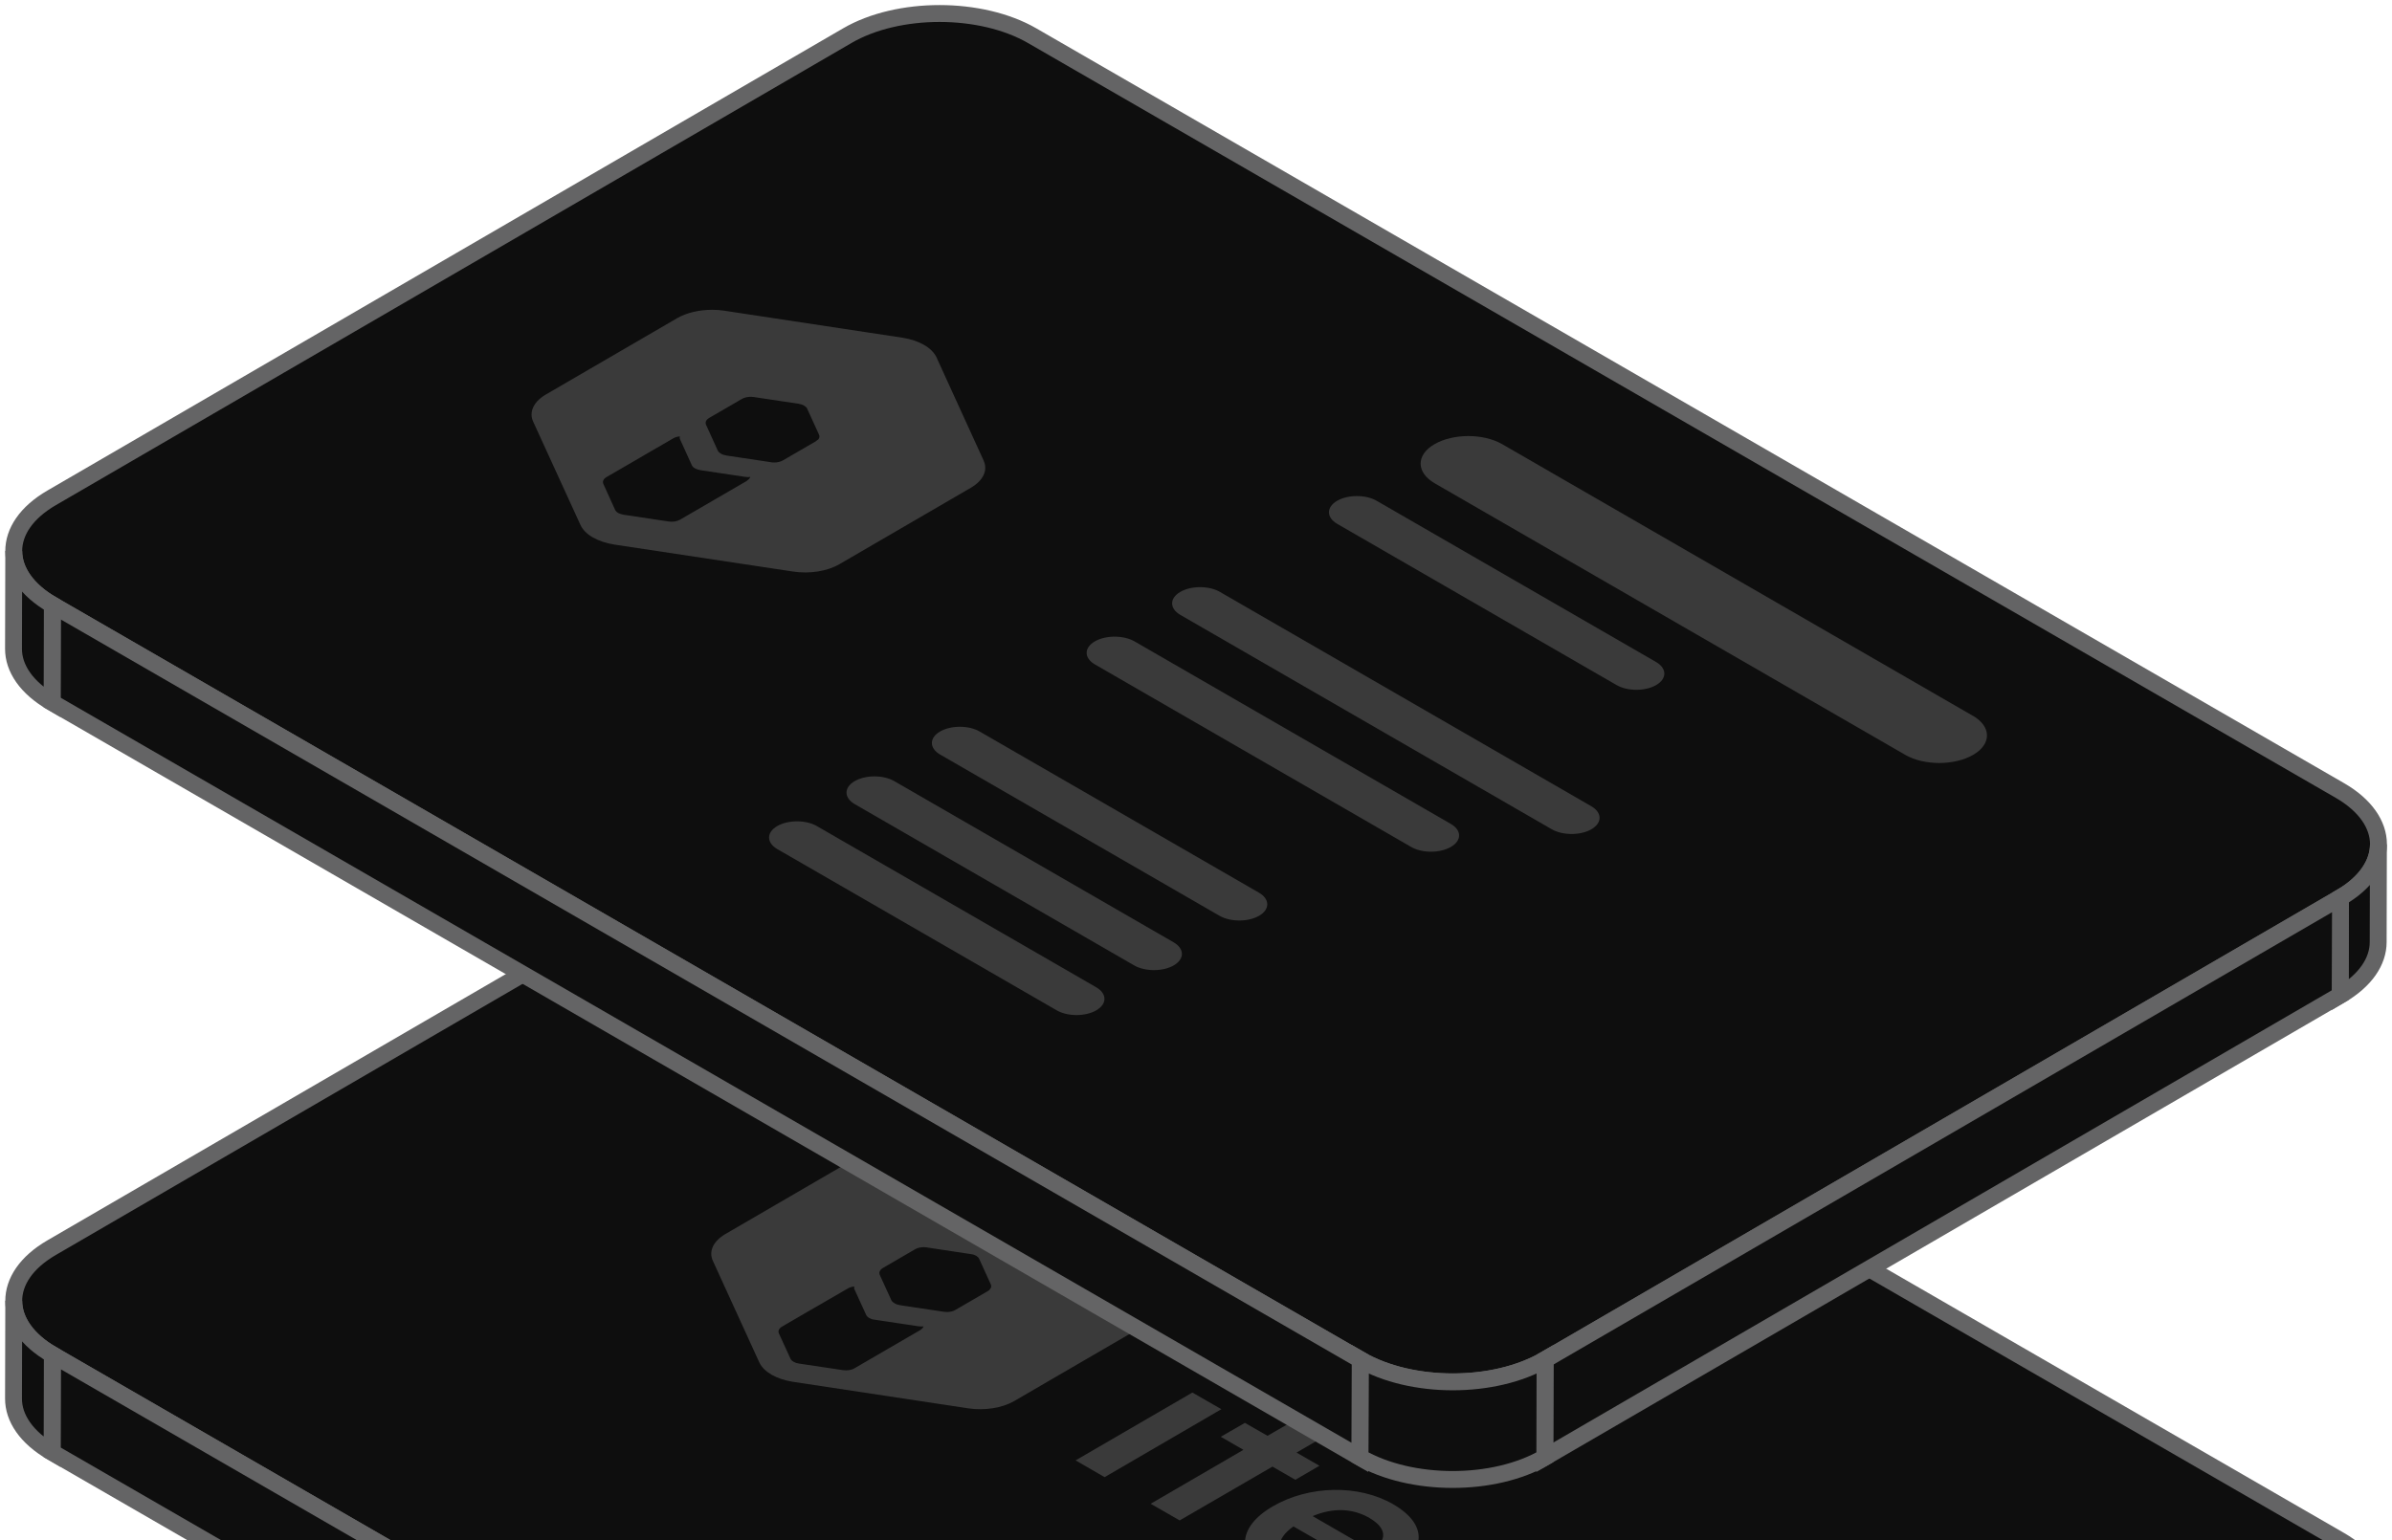
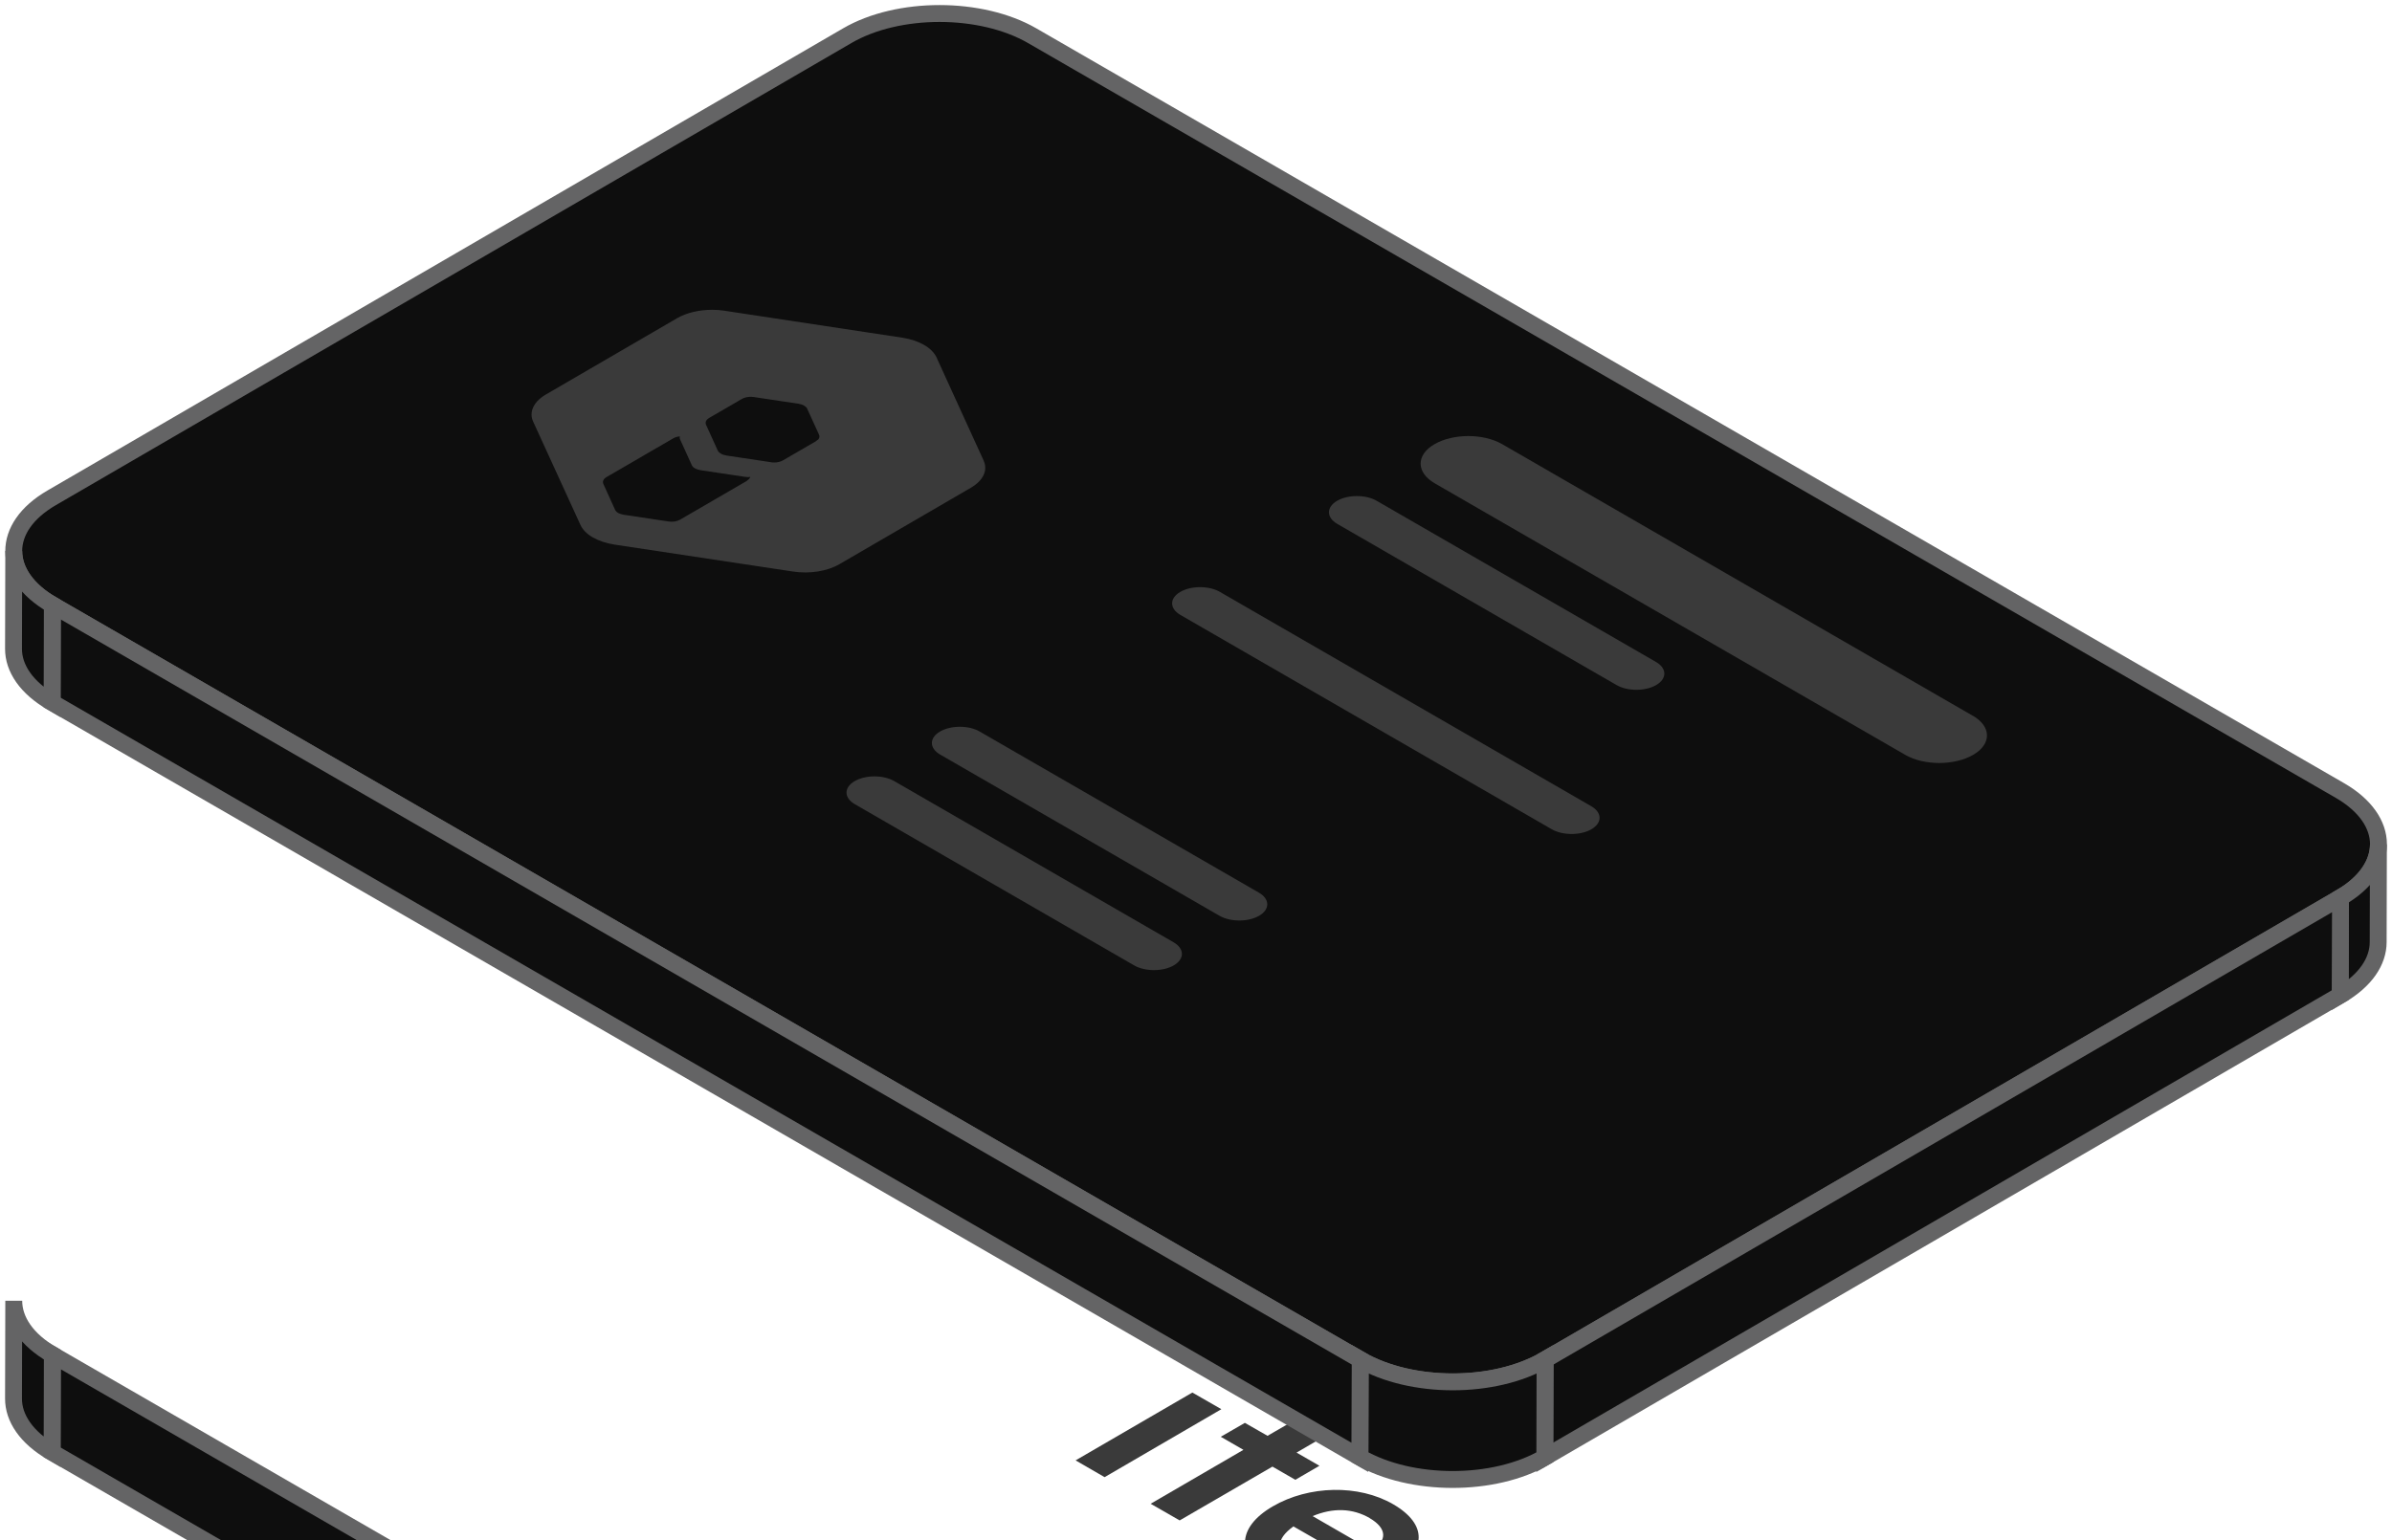
<svg xmlns="http://www.w3.org/2000/svg" width="354" height="228" viewBox="0 0 354 228" fill="none">
-   <path d="M346.293 228.023C353.869 232.405 353.904 239.501 346.382 243.884L228.66 312.295C221.137 316.677 208.877 316.659 201.301 312.295L7.748 200.541C0.172 196.159 0.119 189.062 7.642 184.698L125.381 116.287C132.904 111.904 145.164 111.904 152.758 116.287L346.293 228.023Z" fill="#0E0E0E" stroke="#646465" stroke-width="2.5" stroke-miterlimit="10" />
  <path d="M201.301 312.277L201.248 326.736L7.713 215L7.748 200.541L201.301 312.277Z" fill="#0E0E0E" stroke="#646465" stroke-width="2.5" stroke-miterlimit="10" />
  <path d="M2 207.017L2.036 192.557C2.036 195.449 3.934 198.341 7.748 200.541L7.713 215C3.898 212.8 1.982 209.909 2 207.017Z" fill="#0E0E0E" stroke="#646465" stroke-width="2.5" stroke-miterlimit="10" />
  <path d="M188.527 203.344C188.899 203.557 188.899 203.93 188.491 204.16L185.315 206.005C184.907 206.236 184.269 206.254 183.896 206.023L180.933 204.32C180.543 204.089 180.561 203.734 180.969 203.504L184.145 201.659C184.553 201.428 185.174 201.41 185.564 201.641L188.527 203.344Z" fill="#3A3A3A" />
-   <path d="M171.068 192.344C171.707 193.746 170.997 195.236 169.223 196.283L150.097 207.407C148.322 208.436 145.732 208.844 143.319 208.489L117.309 204.551C116.102 204.355 115.038 204.001 114.186 203.504C113.334 203.007 112.713 202.404 112.376 201.694L105.492 186.632C104.853 185.23 105.563 183.74 107.337 182.693L126.464 171.569C128.238 170.54 130.828 170.132 133.241 170.487L159.252 174.425C160.458 174.621 161.523 174.975 162.375 175.472C163.226 175.969 163.847 176.572 164.184 177.282L171.051 192.327L171.068 192.344ZM131.414 199.672L136.187 196.904C136.453 196.744 136.612 196.549 136.683 196.354C136.435 196.372 136.169 196.372 135.92 196.336L129.409 195.36C129.107 195.325 128.859 195.236 128.646 195.112C128.433 194.988 128.256 194.828 128.185 194.651L126.464 190.89C126.393 190.748 126.393 190.588 126.428 190.446C126.091 190.482 125.754 190.57 125.488 190.73L120.715 193.498L120.609 193.551L120.52 193.604L115.729 196.389C115.286 196.656 115.108 197.028 115.268 197.383L116.989 201.144C117.06 201.304 117.22 201.464 117.415 201.57C117.433 201.57 117.451 201.588 117.468 201.605C117.681 201.73 117.947 201.818 118.231 201.854L124.743 202.83C125.346 202.918 126.002 202.83 126.446 202.563L131.236 199.778L131.325 199.725L131.432 199.672M141.385 193.923L146.176 191.138C146.3 191.067 146.406 190.978 146.477 190.89C146.69 190.659 146.761 190.393 146.637 190.144L144.916 186.365C144.845 186.188 144.685 186.046 144.49 185.922C144.259 185.78 143.993 185.691 143.692 185.656L137.145 184.662C136.719 184.591 136.258 184.627 135.849 184.751C135.708 184.804 135.548 184.857 135.441 184.928L130.651 187.714C130.332 187.909 130.154 188.157 130.136 188.441L130.19 188.707L131.911 192.469C131.982 192.628 132.141 192.788 132.336 192.894C132.354 192.894 132.372 192.912 132.39 192.93C132.407 192.93 132.425 192.948 132.443 192.965C132.656 193.09 132.904 193.16 133.188 193.214L139.682 194.189L140.143 194.225C140.604 194.225 141.066 194.119 141.385 193.923Z" fill="#3A3A3A" />
-   <path d="M180.754 208.613L163.474 218.673L159.181 216.189L176.461 206.147L180.754 208.613Z" fill="#3A3A3A" />
+   <path d="M180.754 208.613L163.474 218.673L159.181 216.189L176.461 206.147L180.754 208.613" fill="#3A3A3A" />
  <path d="M197.273 211.896L191.88 215.036L195.268 216.987L191.702 219.063L188.313 217.112L174.582 225.077L170.288 222.611L184.02 214.628L180.667 212.694L184.233 210.636L187.586 212.552L192.979 209.429L197.273 211.896Z" fill="#3A3A3A" />
  <path d="M198.587 232.44L202.579 234.747C198.055 236.521 192.608 236.006 188.066 233.381C182.886 230.4 182.992 226.124 188.35 223.002C193.708 219.879 201.071 219.72 206.18 222.682C211.29 225.645 211.237 229.619 205.861 232.742L204.548 233.505L191.419 225.965C188.705 227.916 188.776 229.744 191.632 231.393C193.992 232.76 196.458 233.114 198.587 232.44ZM202.721 224.74C200.148 223.25 197.274 223.179 194.258 224.439L202.987 229.477C205.364 228.094 205.276 226.231 202.703 224.74" fill="#3A3A3A" />
  <path d="M346.293 117.023C353.869 121.405 353.904 128.501 346.382 132.884L228.66 201.295C221.137 205.677 208.877 205.659 201.301 201.295L7.748 89.541C0.172 85.159 0.119 78.062 7.642 73.698L125.381 5.287C132.904 0.904 145.164 0.904 152.758 5.287L346.293 117.023Z" fill="#0E0E0E" stroke="#646465" stroke-width="2.5" stroke-miterlimit="10" />
  <path d="M351.989 125.006L351.954 139.466C351.954 142.322 350.073 145.161 346.33 147.343L346.365 132.884C350.109 130.701 351.971 127.863 351.989 125.006Z" fill="#0E0E0E" stroke="#646465" stroke-width="2.5" stroke-miterlimit="10" />
  <path d="M346.382 132.866L346.329 147.325L228.607 215.736L228.66 201.277L346.382 132.866Z" fill="#0E0E0E" stroke="#646465" stroke-width="2.5" stroke-miterlimit="10" />
  <path d="M228.659 201.277L228.624 215.737C221.101 220.119 208.842 220.101 201.266 215.737L201.302 201.277C208.877 205.659 221.137 205.659 228.659 201.277Z" fill="#0E0E0E" stroke="#646465" stroke-width="2.5" stroke-miterlimit="10" />
  <path d="M201.301 201.277L201.248 215.737L7.713 104L7.748 89.541L201.301 201.277Z" fill="#0E0E0E" stroke="#646465" stroke-width="2.5" stroke-miterlimit="10" />
  <path d="M2 96.017L2.036 81.557C2.036 84.449 3.934 87.341 7.748 89.541L7.713 104C3.898 101.8 1.982 98.909 2 96.017Z" fill="#0E0E0E" stroke="#646465" stroke-width="2.5" stroke-miterlimit="10" />
  <path d="M291.966 105.952C294.734 107.549 294.769 110.157 292.001 111.753C289.233 113.35 284.745 113.35 281.977 111.753L212.337 71.551C209.57 69.954 209.534 67.346 212.302 65.75C215.07 64.153 219.541 64.153 222.309 65.75L291.948 105.952H291.966Z" fill="#3A3A3A" />
  <path d="M235.491 119.347C237.124 120.287 237.141 121.813 235.527 122.753C233.912 123.694 231.268 123.694 229.636 122.753L174.688 91.031C173.073 90.091 173.055 88.565 174.67 87.625C176.284 86.685 178.928 86.685 180.543 87.625L235.491 119.347Z" fill="#3A3A3A" />
-   <path d="M214.715 121.973C216.348 122.913 216.348 124.439 214.715 125.379C213.083 126.319 210.475 126.319 208.842 125.379L162.038 98.359C160.423 97.418 160.405 95.893 162.02 94.952C163.635 94.012 166.278 94.012 167.91 94.952L214.715 121.973Z" fill="#3A3A3A" />
  <path d="M245.091 98.004C246.706 98.944 246.723 100.47 245.109 101.41C243.494 102.35 240.851 102.35 239.236 101.41L197.896 77.548C196.282 76.608 196.264 75.082 197.878 74.141C199.493 73.201 202.137 73.201 203.751 74.141L245.091 98.004Z" fill="#3A3A3A" />
-   <path d="M162.234 146.154C163.848 147.095 163.866 148.62 162.252 149.561C160.637 150.501 157.993 150.501 156.379 149.561L115.039 125.698C113.424 124.758 113.406 123.232 115.021 122.292C116.636 121.352 119.279 121.352 120.894 122.292L162.234 146.154Z" fill="#3A3A3A" />
  <path d="M173.695 139.501C175.309 140.441 175.327 141.967 173.712 142.908C172.098 143.848 169.454 143.848 167.84 142.908L126.5 119.045C124.885 118.105 124.867 116.579 126.482 115.639C128.096 114.699 130.74 114.699 132.355 115.639L173.695 139.501Z" fill="#3A3A3A" />
  <path d="M186.328 132.156C187.942 133.096 187.96 134.622 186.345 135.563C184.731 136.503 182.087 136.503 180.472 135.563L139.132 111.7C137.518 110.76 137.5 109.234 139.115 108.294C140.729 107.354 143.373 107.354 144.987 108.294L186.328 132.156Z" fill="#3A3A3A" />
  <path d="M145.59 68.216L140.054 56.098L138.6 52.905C138.262 52.195 137.624 51.556 136.754 51.06C135.885 50.563 134.803 50.19 133.578 49.995L128.061 49.161L107.124 45.986C106.557 45.897 105.989 45.861 105.403 45.861C103.505 45.861 101.624 46.287 100.24 47.086L80.777 58.405C79.393 59.203 78.648 60.303 78.665 61.403C78.665 61.74 78.754 62.059 78.896 62.397L85.904 77.707C86.224 78.417 86.862 79.056 87.732 79.553C88.601 80.049 89.683 80.422 90.925 80.617L117.362 84.609C119.828 84.981 122.436 84.573 124.246 83.509L143.709 72.19C145.501 71.143 146.229 69.617 145.572 68.198L145.59 68.216ZM110.549 71.179L105.687 73.999L105.598 74.053L105.51 74.106L100.648 76.927C100.187 77.193 99.531 77.299 98.91 77.193L92.292 76.199C91.99 76.146 91.724 76.058 91.511 75.951C91.263 75.809 91.103 75.65 91.032 75.472L89.293 71.64C89.133 71.285 89.293 70.895 89.754 70.629L94.616 67.808L94.705 67.754L94.793 67.701L99.655 64.88C99.921 64.721 100.258 64.632 100.613 64.597C100.577 64.738 100.577 64.898 100.648 65.04L102.387 68.872C102.458 69.05 102.635 69.209 102.848 69.334C103.079 69.458 103.345 69.546 103.647 69.6L110.265 70.593C110.531 70.629 110.779 70.646 111.045 70.593C110.974 70.788 110.815 71.001 110.549 71.143V71.179ZM121.017 65.093C121.017 65.093 120.839 65.253 120.715 65.342L115.854 68.162C115.517 68.358 115.055 68.464 114.594 68.464C114.434 68.464 114.275 68.464 114.133 68.429L107.515 67.435C107.213 67.382 106.929 67.293 106.716 67.169C106.468 67.027 106.29 66.867 106.219 66.69L104.481 62.858C104.445 62.769 104.427 62.68 104.427 62.592C104.427 62.326 104.623 62.059 104.96 61.864L109.821 59.043C109.945 58.972 110.087 58.919 110.247 58.866C110.637 58.742 111.116 58.706 111.56 58.777L118.196 59.771C118.497 59.824 118.781 59.913 118.994 60.037C119.225 60.179 119.384 60.321 119.455 60.498L121.212 64.348C121.336 64.614 121.265 64.88 121.052 65.111L121.017 65.093Z" fill="#3A3A3A" />
</svg>